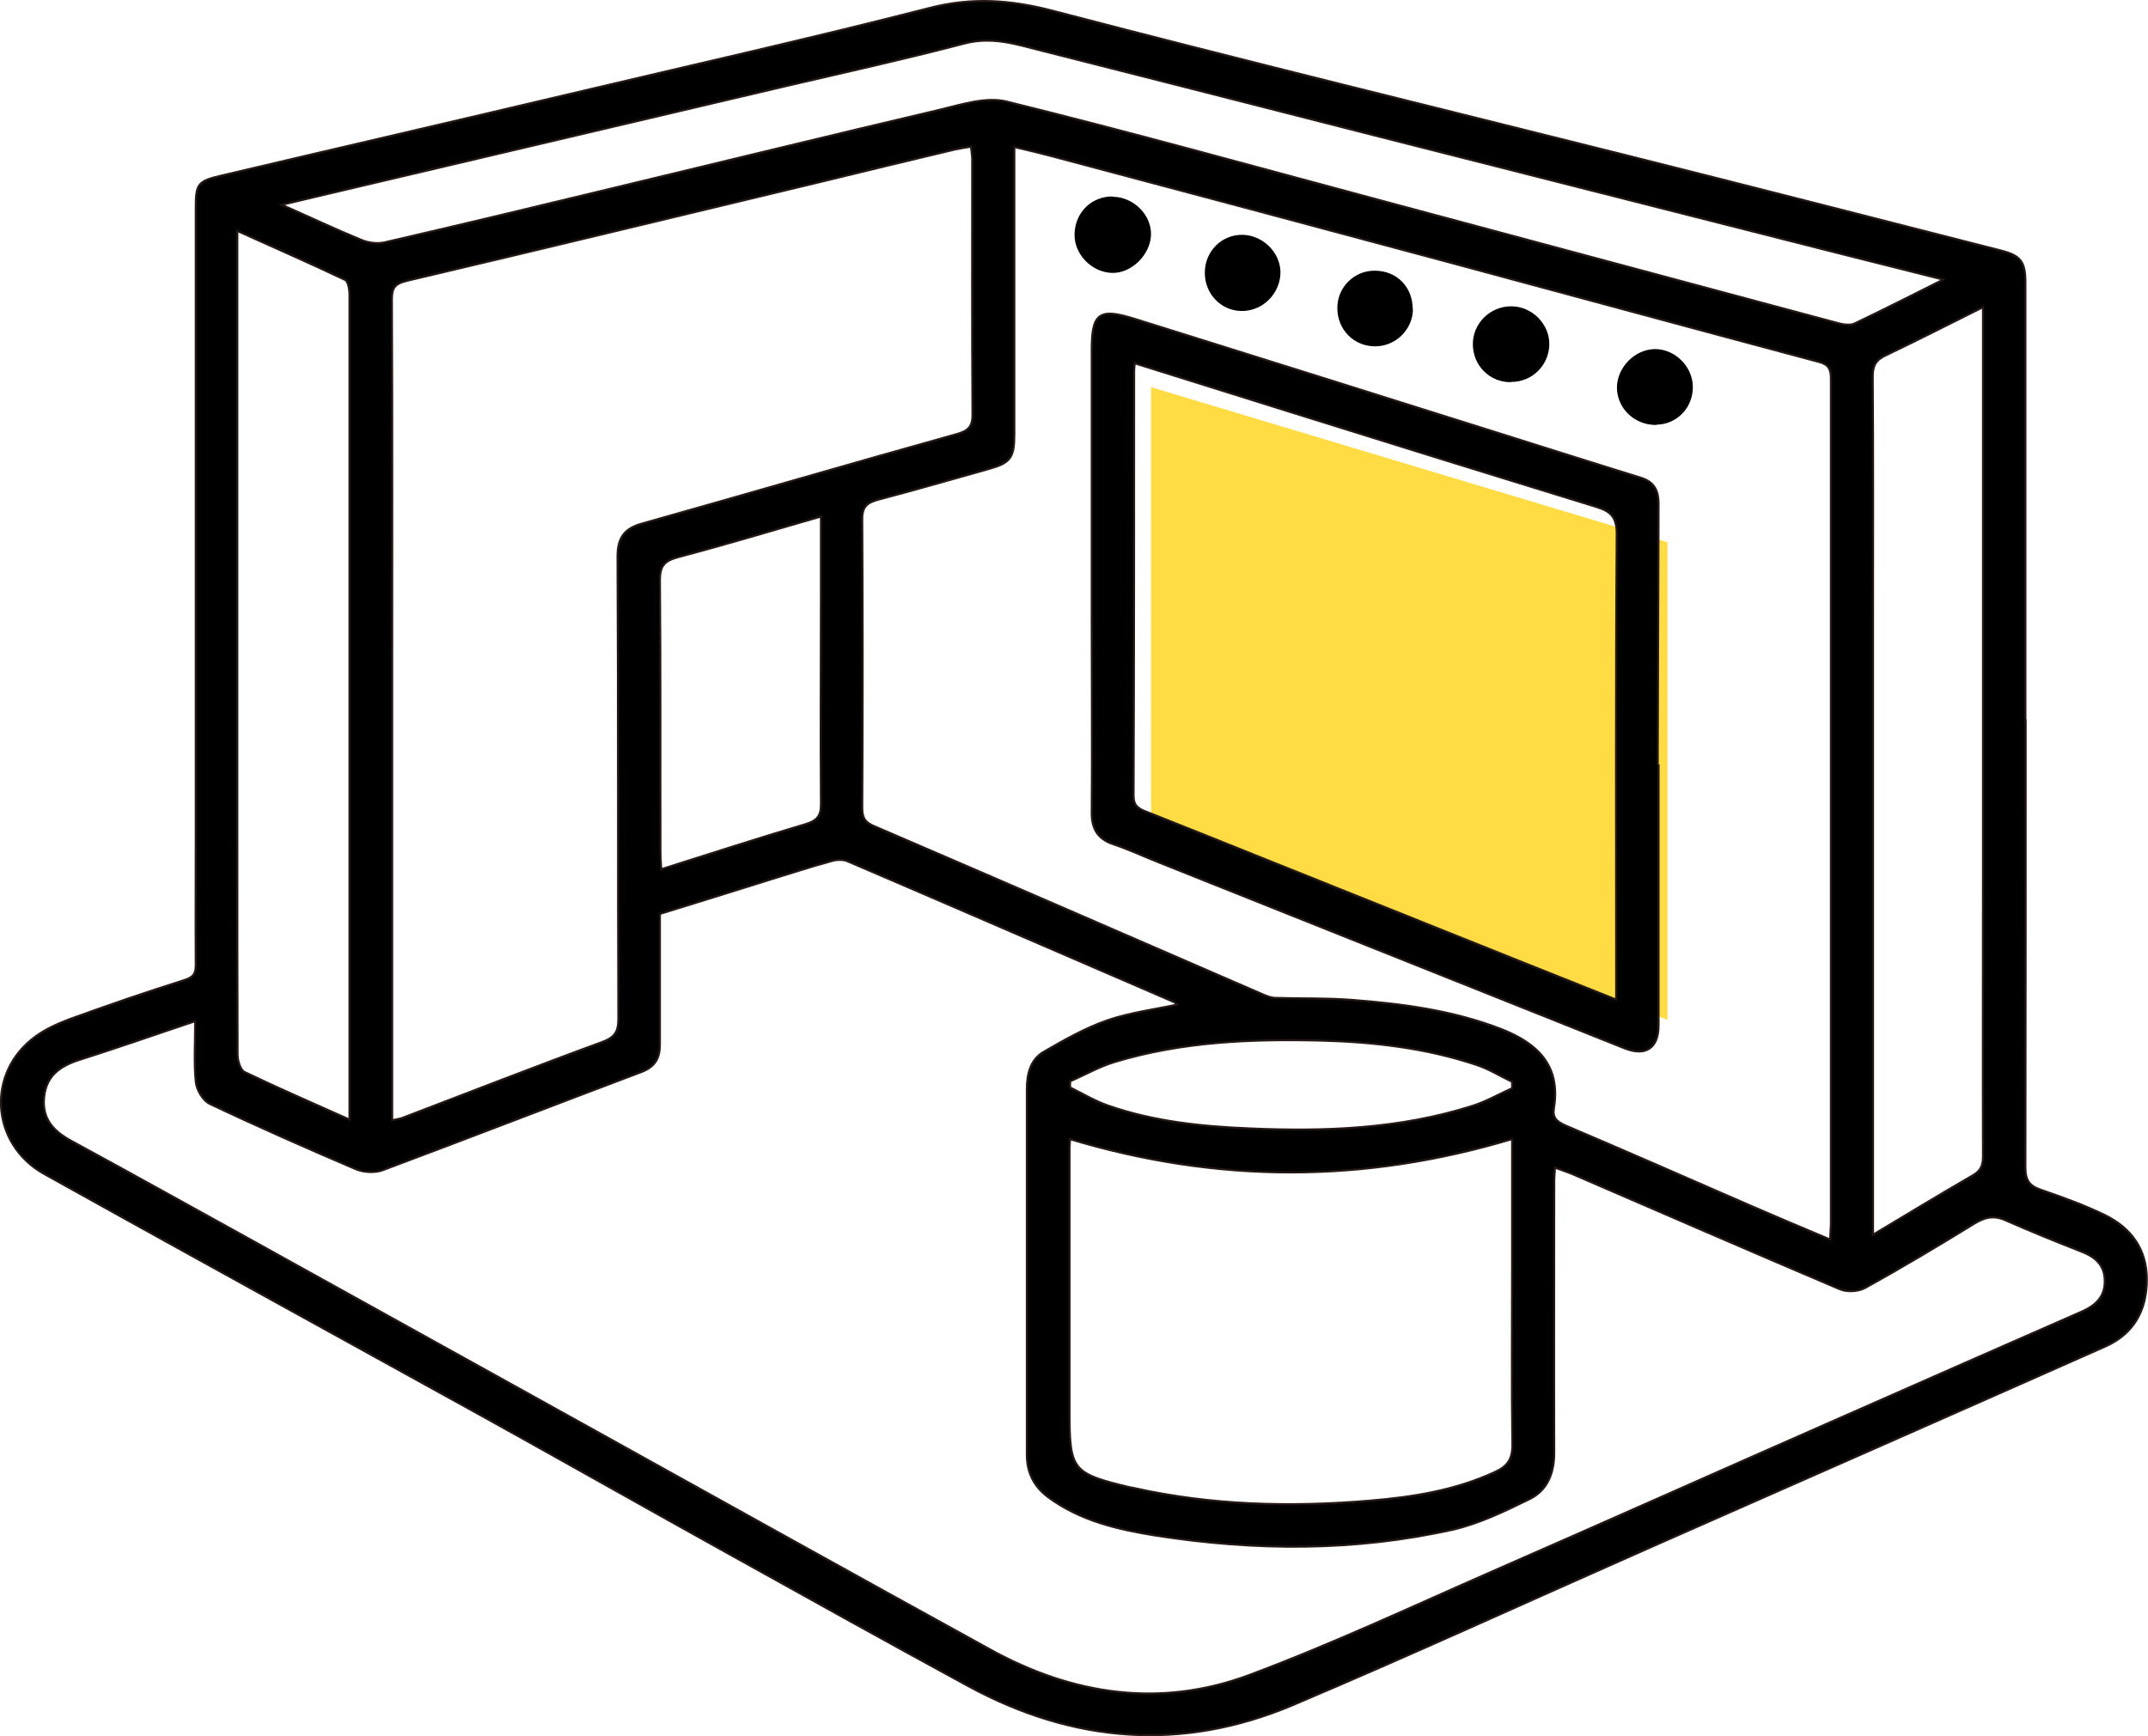
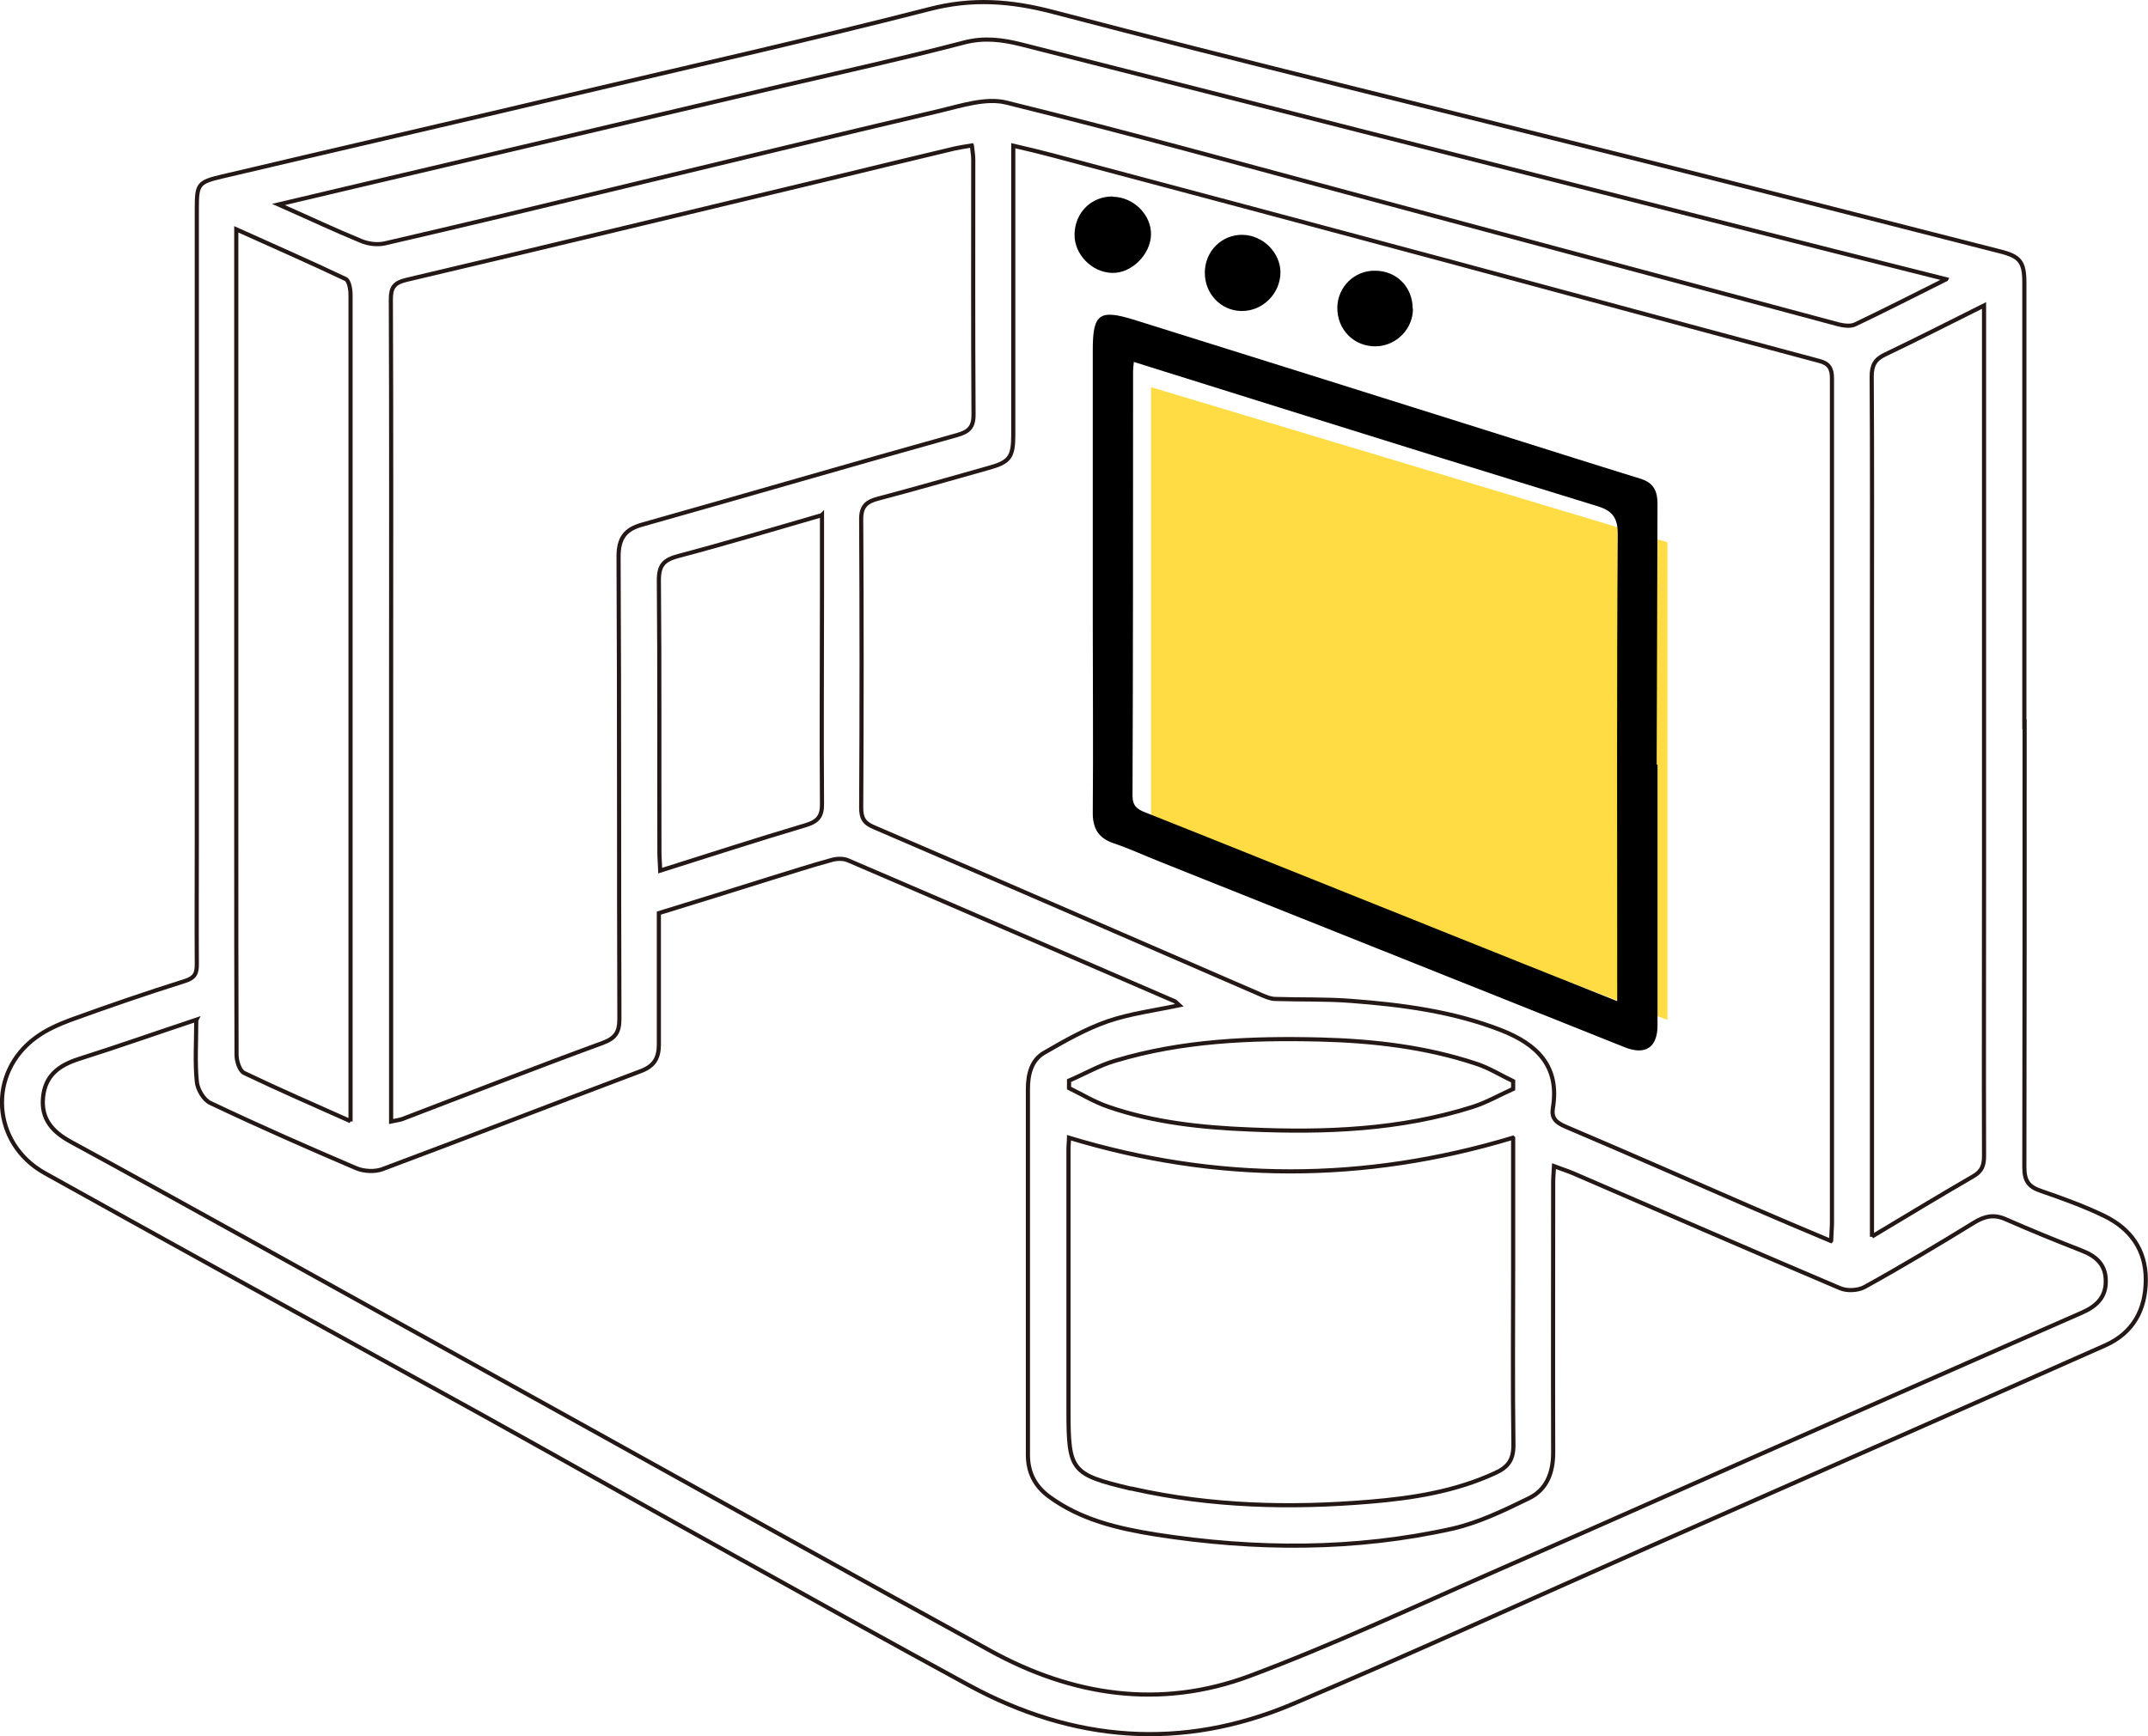
<svg xmlns="http://www.w3.org/2000/svg" id="_レイヤー_2" data-name="レイヤー 2" viewBox="0 0 77.82 62.92">
  <defs>
    <style>
      .cls-1 {
        fill: #ffdc44;
      }

      .cls-2 {
        fill: none;
        stroke: #231815;
        stroke-width: .15px;
      }
    </style>
  </defs>
  <g id="_レイヤー_1-2" data-name="レイヤー 1">
    <g>
      <polygon class="cls-1" points="41.7 29.74 41.7 14.03 60.41 19.65 60.41 36.96 41.7 29.74" />
      <g>
        <path class="cls-2" d="M73.35,26.24c0,5.35,0,10.71-.01,16.06,0,.5,.16,.71,.61,.86,.78,.27,1.56,.55,2.3,.91,.93,.46,1.49,1.21,1.49,2.3,0,1.09-.46,1.93-1.46,2.38-5.54,2.46-11.09,4.9-16.64,7.35-4.28,1.89-8.53,3.84-12.83,5.66-3.99,1.68-7.92,1.37-11.71-.69-2.85-1.55-5.69-3.13-8.53-4.71-3.01-1.67-6.01-3.37-9.02-5.04-3.23-1.79-6.46-3.56-9.69-5.35-2.08-1.15-4.16-2.3-6.24-3.46-1.92-1.07-2.09-3.63-.31-4.92,.37-.27,.8-.46,1.22-.62,1.38-.5,2.77-.98,4.17-1.42,.35-.11,.43-.27,.43-.59-.01-1.52,0-3.03,0-4.55,0-7.62,0-15.24,0-22.86,0-.87,.05-.95,.9-1.15,4.2-.99,8.4-1.96,12.59-2.95,4.35-1.03,8.72-2.01,13.05-3.12,1.54-.4,2.94-.3,4.47,.1,6.95,1.82,13.94,3.52,20.91,5.27,4.47,1.12,8.94,2.27,13.41,3.41,.72,.18,.88,.38,.88,1.13,0,5.34,0,10.67,0,16.01ZM7.12,36.95c-1.47,.49-2.86,.98-4.25,1.42-.72,.23-1.23,.59-1.31,1.39-.08,.8,.35,1.26,1.01,1.62,2.14,1.16,4.27,2.35,6.41,3.53,4.06,2.25,8.11,4.5,12.17,6.75,4.9,2.72,9.8,5.45,14.71,8.15,2.99,1.65,6.17,2.13,9.4,.93,3-1.12,5.9-2.48,8.84-3.77,4.3-1.88,8.59-3.8,12.89-5.69,2.8-1.24,5.61-2.47,8.41-3.7,.51-.22,.9-.54,.89-1.16,0-.59-.35-.9-.87-1.1-.92-.36-1.83-.73-2.74-1.13-.44-.2-.78-.12-1.17,.12-1.3,.8-2.62,1.59-3.96,2.33-.24,.13-.64,.15-.89,.04-3.23-1.37-6.44-2.77-9.66-4.16-.21-.09-.44-.16-.7-.26-.01,.24-.03,.4-.03,.56,0,3.27-.01,6.55,0,9.82,0,.74-.24,1.35-.89,1.66-.88,.43-1.79,.87-2.73,1.09-3.57,.8-7.17,.78-10.77,.22-1.37-.22-2.73-.53-3.89-1.39-.51-.38-.75-.88-.75-1.5,0-4.42,0-8.84,0-13.25,0-.53,.12-1.05,.59-1.32,.74-.43,1.5-.86,2.3-1.14,.82-.28,1.69-.39,2.59-.58-.08-.07-.12-.13-.17-.15-3.94-1.7-7.88-3.41-11.82-5.1-.18-.08-.43-.07-.62-.01-.74,.2-1.46,.44-2.19,.66-1.34,.42-2.68,.84-4.05,1.26,0,1.61,0,3.18,0,4.76,0,.49-.17,.78-.64,.96-3.13,1.18-6.25,2.39-9.38,3.56-.27,.1-.66,.08-.93-.03-1.78-.76-3.55-1.54-5.3-2.37-.24-.11-.47-.5-.49-.78-.07-.7-.02-1.41-.02-2.22Zm59.22,8.01c.01-.3,.03-.48,.03-.65,0-8.06,0-16.12,0-24.18,0-2.14,0-4.28,0-6.42,0-.36-.11-.54-.46-.63-4.46-1.19-8.91-2.4-13.36-3.6-4.8-1.29-9.6-2.57-14.41-3.85-.45-.12-.91-.23-1.43-.35,0,.33,0,.55,0,.77,0,3.23,0,6.47,0,9.7,0,.83-.13,1-.94,1.22-1.32,.37-2.63,.75-3.96,1.1-.42,.11-.62,.28-.61,.77,.02,3.48,.02,6.95,0,10.43,0,.37,.1,.56,.47,.71,4.7,2.02,9.39,4.06,14.09,6.1,.14,.06,.3,.12,.45,.12,.91,.03,1.82,0,2.73,.07,1.85,.14,3.69,.38,5.44,1.06,1.3,.51,2.13,1.3,1.88,2.82-.06,.36,.1,.52,.44,.67,2.26,.96,4.51,1.95,6.76,2.93,.92,.4,1.85,.79,2.87,1.22ZM35.21,5.27c-.24,.04-.43,.07-.62,.11-1.6,.38-3.21,.77-4.81,1.16-5.02,1.2-10.03,2.42-15.05,3.6-.45,.11-.57,.27-.57,.71,.02,4.69,.01,9.37,.01,14.06,0,4.97,0,9.94,0,14.92,0,.26,0,.51,0,.81,.18-.04,.3-.05,.41-.09,2.41-.92,4.81-1.86,7.24-2.75,.49-.18,.62-.4,.62-.89-.02-5.58,0-11.16-.03-16.74,0-.67,.24-.99,.86-1.16,3.8-1.07,7.59-2.18,11.39-3.24,.44-.12,.62-.29,.61-.77-.02-3.07-.01-6.14-.01-9.22,0-.16-.03-.31-.05-.51Zm19.6,35.96c-5.41,1.63-10.73,1.62-16.08,0,0,.13-.02,.26-.02,.4,0,3.17,0,6.33,0,9.5,0,2.17,.1,2.3,2.24,2.81,.04,0,.08,.01,.12,.02,2.82,.63,5.68,.7,8.55,.46,1.56-.13,3.1-.37,4.55-1.04,.46-.21,.66-.47,.66-1.01-.03-2.16-.01-4.32-.01-6.48,0-1.55,0-3.11,0-4.65Zm15.7-31.11c-1.47-.37-2.78-.7-4.09-1.03-5.66-1.44-11.31-2.87-16.97-4.31-4.15-1.06-8.3-2.12-12.45-3.17-.68-.17-1.34-.26-2.07-.07-2.18,.57-4.39,1.06-6.58,1.57-5.06,1.19-10.11,2.38-15.17,3.57-.97,.23-1.94,.46-3.09,.73,1.11,.49,2.04,.93,2.99,1.32,.26,.11,.59,.15,.86,.09,2.82-.65,5.64-1.33,8.46-2.01,3.88-.93,7.75-1.88,11.63-2.79,.8-.19,1.7-.49,2.44-.3,4.46,1.1,8.88,2.33,13.32,3.52,5.6,1.5,11.2,3.01,16.8,4.51,.2,.05,.46,.09,.63,0,1.05-.5,2.09-1.03,3.29-1.63Zm-2.69,34.69c1.3-.78,2.49-1.5,3.68-2.19,.31-.18,.38-.4,.38-.73-.01-3.37,0-6.74,0-10.11,0-6.53,0-13.05,0-19.58,0-.34,0-.67,0-1.13-1.26,.63-2.42,1.22-3.59,1.78-.36,.17-.48,.39-.48,.79,.02,2.91,.01,5.81,.01,8.72,0,7.21,0,14.43,0,21.64v.82Zm-55.12-4.17c0-.28,0-.47,0-.67,0-5.94,0-11.88,0-17.82,0-3.82,0-7.64,0-11.46,0-.2-.05-.52-.18-.58-1.28-.61-2.59-1.18-3.96-1.8,0,.34,0,.58,0,.82,0,7.05,0,14.1,0,21.16,0,2.65,0,5.29,.01,7.94,0,.22,.11,.57,.27,.65,1.25,.6,2.52,1.15,3.86,1.75ZM29.77,18.67c-1.8,.52-3.49,1.03-5.2,1.48-.52,.14-.7,.33-.7,.88,.03,3.29,.01,6.58,.02,9.87,0,.19,.02,.38,.03,.65,1.8-.57,3.53-1.13,5.28-1.65,.46-.14,.59-.35,.58-.8-.02-2.52,0-5.05,0-7.57,0-.93,0-1.85,0-2.87Zm25.05,20.79c0-.09,0-.19,0-.28-.44-.21-.87-.48-1.33-.63-1.83-.61-3.73-.83-5.66-.88-2.51-.06-5,.04-7.43,.77-.58,.17-1.11,.48-1.67,.72,0,.09,0,.18,0,.27,.47,.23,.93,.51,1.43,.68,1.65,.57,3.38,.75,5.11,.82,2.73,.12,5.45,.02,8.09-.82,.5-.16,.97-.43,1.46-.65Z" />
-         <path d="M73.35,26.24c0,5.35,0,10.71-.01,16.06,0,.5,.16,.71,.61,.86,.78,.27,1.56,.55,2.3,.91,.93,.46,1.49,1.21,1.49,2.3,0,1.09-.46,1.93-1.46,2.38-5.54,2.46-11.09,4.9-16.64,7.35-4.28,1.89-8.53,3.84-12.83,5.66-3.99,1.68-7.92,1.37-11.71-.69-2.85-1.55-5.69-3.13-8.53-4.71-3.01-1.67-6.01-3.37-9.02-5.04-3.23-1.79-6.46-3.56-9.69-5.35-2.08-1.15-4.16-2.3-6.24-3.46-1.92-1.07-2.09-3.63-.31-4.92,.37-.27,.8-.46,1.22-.62,1.38-.5,2.77-.98,4.17-1.42,.35-.11,.43-.27,.43-.59-.01-1.52,0-3.03,0-4.55,0-7.62,0-15.24,0-22.86,0-.87,.05-.95,.9-1.15,4.2-.99,8.4-1.96,12.59-2.95,4.35-1.03,8.72-2.01,13.05-3.12,1.54-.4,2.94-.3,4.47,.1,6.95,1.82,13.94,3.52,20.91,5.27,4.47,1.12,8.94,2.27,13.41,3.41,.72,.18,.88,.38,.88,1.13,0,5.34,0,10.67,0,16.01ZM7.12,36.95c-1.47,.49-2.86,.98-4.25,1.42-.72,.23-1.23,.59-1.31,1.39-.08,.8,.35,1.26,1.01,1.62,2.14,1.16,4.27,2.35,6.41,3.53,4.06,2.25,8.11,4.5,12.17,6.75,4.9,2.72,9.8,5.45,14.71,8.15,2.99,1.65,6.17,2.13,9.4,.93,3-1.12,5.9-2.48,8.84-3.77,4.3-1.88,8.59-3.8,12.89-5.69,2.8-1.24,5.61-2.47,8.41-3.7,.51-.22,.9-.54,.89-1.16,0-.59-.35-.9-.87-1.1-.92-.36-1.83-.73-2.74-1.13-.44-.2-.78-.12-1.17,.12-1.3,.8-2.62,1.59-3.96,2.33-.24,.13-.64,.15-.89,.04-3.23-1.37-6.44-2.77-9.66-4.16-.21-.09-.44-.16-.7-.26-.01,.24-.03,.4-.03,.56,0,3.27-.01,6.55,0,9.82,0,.74-.24,1.35-.89,1.66-.88,.43-1.79,.87-2.73,1.09-3.57,.8-7.17,.78-10.77,.22-1.37-.22-2.73-.53-3.89-1.39-.51-.38-.75-.88-.75-1.5,0-4.42,0-8.84,0-13.25,0-.53,.12-1.05,.59-1.32,.74-.43,1.5-.86,2.3-1.14,.82-.28,1.69-.39,2.59-.58-.08-.07-.12-.13-.17-.15-3.94-1.7-7.88-3.41-11.82-5.1-.18-.08-.43-.07-.62-.01-.74,.2-1.46,.44-2.19,.66-1.34,.42-2.68,.84-4.05,1.26,0,1.61,0,3.18,0,4.76,0,.49-.17,.78-.64,.96-3.13,1.18-6.25,2.39-9.38,3.56-.27,.1-.66,.08-.93-.03-1.78-.76-3.55-1.54-5.3-2.37-.24-.11-.47-.5-.49-.78-.07-.7-.02-1.41-.02-2.22Zm59.22,8.01c.01-.3,.03-.48,.03-.65,0-8.06,0-16.12,0-24.18,0-2.14,0-4.28,0-6.42,0-.36-.11-.54-.46-.63-4.46-1.19-8.91-2.4-13.36-3.6-4.8-1.29-9.6-2.57-14.41-3.85-.45-.12-.91-.23-1.43-.35,0,.33,0,.55,0,.77,0,3.23,0,6.47,0,9.7,0,.83-.13,1-.94,1.22-1.32,.37-2.63,.75-3.96,1.1-.42,.11-.62,.28-.61,.77,.02,3.48,.02,6.95,0,10.43,0,.37,.1,.56,.47,.71,4.7,2.02,9.39,4.06,14.09,6.1,.14,.06,.3,.12,.45,.12,.91,.03,1.82,0,2.73,.07,1.85,.14,3.69,.38,5.44,1.06,1.3,.51,2.13,1.3,1.88,2.82-.06,.36,.1,.52,.44,.67,2.26,.96,4.51,1.95,6.76,2.93,.92,.4,1.85,.79,2.87,1.22ZM35.21,5.27c-.24,.04-.43,.07-.62,.11-1.6,.38-3.21,.77-4.81,1.16-5.02,1.2-10.03,2.42-15.05,3.6-.45,.11-.57,.27-.57,.71,.02,4.69,.01,9.37,.01,14.06,0,4.97,0,9.94,0,14.92,0,.26,0,.51,0,.81,.18-.04,.3-.05,.41-.09,2.41-.92,4.81-1.86,7.24-2.75,.49-.18,.62-.4,.62-.89-.02-5.58,0-11.16-.03-16.74,0-.67,.24-.99,.86-1.16,3.8-1.07,7.59-2.18,11.39-3.24,.44-.12,.62-.29,.61-.77-.02-3.07-.01-6.14-.01-9.22,0-.16-.03-.31-.05-.51Zm19.6,35.96c-5.41,1.63-10.73,1.62-16.08,0,0,.13-.02,.26-.02,.4,0,3.17,0,6.33,0,9.5,0,2.17,.1,2.3,2.24,2.81,.04,0,.08,.01,.12,.02,2.82,.63,5.68,.7,8.55,.46,1.56-.13,3.1-.37,4.55-1.04,.46-.21,.66-.47,.66-1.01-.03-2.16-.01-4.32-.01-6.48,0-1.55,0-3.11,0-4.65Zm15.7-31.11c-1.47-.37-2.78-.7-4.09-1.03-5.66-1.44-11.31-2.87-16.97-4.31-4.15-1.06-8.3-2.12-12.45-3.17-.68-.17-1.34-.26-2.07-.07-2.18,.57-4.39,1.06-6.58,1.57-5.06,1.19-10.11,2.38-15.17,3.57-.97,.23-1.94,.46-3.09,.73,1.11,.49,2.04,.93,2.99,1.32,.26,.11,.59,.15,.86,.09,2.82-.65,5.64-1.33,8.46-2.01,3.88-.93,7.75-1.88,11.63-2.79,.8-.19,1.7-.49,2.44-.3,4.46,1.1,8.88,2.33,13.32,3.52,5.6,1.5,11.2,3.01,16.8,4.51,.2,.05,.46,.09,.63,0,1.05-.5,2.09-1.03,3.29-1.63Zm-2.69,34.69c1.3-.78,2.49-1.5,3.68-2.19,.31-.18,.38-.4,.38-.73-.01-3.37,0-6.74,0-10.11,0-6.53,0-13.05,0-19.58,0-.34,0-.67,0-1.13-1.26,.63-2.42,1.22-3.59,1.78-.36,.17-.48,.39-.48,.79,.02,2.91,.01,5.81,.01,8.72,0,7.21,0,14.43,0,21.64v.82Zm-55.12-4.17c0-.28,0-.47,0-.67,0-5.94,0-11.88,0-17.82,0-3.82,0-7.64,0-11.46,0-.2-.05-.52-.18-.58-1.28-.61-2.59-1.18-3.96-1.8,0,.34,0,.58,0,.82,0,7.05,0,14.1,0,21.16,0,2.65,0,5.29,.01,7.94,0,.22,.11,.57,.27,.65,1.25,.6,2.52,1.15,3.86,1.75ZM29.77,18.67c-1.8,.52-3.49,1.03-5.2,1.48-.52,.14-.7,.33-.7,.88,.03,3.29,.01,6.58,.02,9.87,0,.19,.02,.38,.03,.65,1.8-.57,3.53-1.13,5.28-1.65,.46-.14,.59-.35,.58-.8-.02-2.52,0-5.05,0-7.57,0-.93,0-1.85,0-2.87Zm25.05,20.79c0-.09,0-.19,0-.28-.44-.21-.87-.48-1.33-.63-1.83-.61-3.73-.83-5.66-.88-2.51-.06-5,.04-7.43,.77-.58,.17-1.11,.48-1.67,.72,0,.09,0,.18,0,.27,.47,.23,.93,.51,1.43,.68,1.65,.57,3.38,.75,5.11,.82,2.73,.12,5.45,.02,8.09-.82,.5-.16,.97-.43,1.46-.65Z" />
      </g>
      <g>
-         <path class="cls-2" d="M60.05,27.7c0,3.15,0,6.3,0,9.46,0,.8-.44,1.09-1.19,.79-5.61-2.24-11.22-4.48-16.83-6.72-.56-.22-1.11-.48-1.68-.67-.57-.19-.77-.56-.76-1.14,.02-2.32,0-4.65,0-6.97,0-3.25,0-6.51,0-9.76,0-1.31,.23-1.49,1.47-1.11,4.25,1.33,8.49,2.66,12.74,4,1.88,.59,3.76,1.19,5.64,1.77,.48,.15,.61,.46,.61,.91-.01,3.09-.02,6.18-.03,9.27,0,.06,0,.12,0,.18,0,0,.02,0,.03,0Zm-18.97-14.6c-.02,.19-.03,.27-.03,.35,0,5.13,0,10.26-.02,15.39,0,.37,.18,.49,.46,.6,1.46,.58,2.92,1.16,4.38,1.75,3.12,1.25,6.24,2.5,9.36,3.75,1.1,.44,2.19,.87,3.36,1.34,0-.27,0-.45,0-.63,0-5.43-.02-10.86,.02-16.3,0-.64-.24-.86-.78-1.02-3.71-1.14-7.42-2.29-11.12-3.45-1.86-.58-3.71-1.16-5.62-1.76Z" />
        <path d="M60.05,27.7c0,3.15,0,6.3,0,9.46,0,.8-.44,1.09-1.19,.79-5.61-2.24-11.22-4.48-16.83-6.72-.56-.22-1.11-.48-1.68-.67-.57-.19-.77-.56-.76-1.14,.02-2.32,0-4.65,0-6.97,0-3.25,0-6.51,0-9.76,0-1.31,.23-1.49,1.47-1.11,4.25,1.33,8.49,2.66,12.74,4,1.88,.59,3.76,1.19,5.64,1.77,.48,.15,.61,.46,.61,.91-.01,3.09-.02,6.18-.03,9.27,0,.06,0,.12,0,.18,0,0,.02,0,.03,0Zm-18.97-14.6c-.02,.19-.03,.27-.03,.35,0,5.13,0,10.26-.02,15.39,0,.37,.18,.49,.46,.6,1.46,.58,2.92,1.16,4.38,1.75,3.12,1.25,6.24,2.5,9.36,3.75,1.1,.44,2.19,.87,3.36,1.34,0-.27,0-.45,0-.63,0-5.43-.02-10.86,.02-16.3,0-.64-.24-.86-.78-1.02-3.71-1.14-7.42-2.29-11.12-3.45-1.86-.58-3.71-1.16-5.62-1.76Z" />
      </g>
      <path d="M40.32,7.13c.75,.01,1.4,.66,1.38,1.38-.02,.72-.71,1.4-1.41,1.38-.74-.02-1.38-.68-1.36-1.41,.02-.79,.62-1.37,1.39-1.36Z" />
-       <path d="M54.73,13.85c-.77,0-1.37-.61-1.37-1.38,0-.75,.62-1.37,1.39-1.37,.75,0,1.39,.64,1.38,1.38-.01,.76-.63,1.37-1.39,1.36Z" />
      <path d="M51.19,11.19c0,.73-.6,1.34-1.33,1.36-.8,.02-1.42-.6-1.41-1.41,.01-.74,.62-1.34,1.36-1.33,.79,0,1.37,.59,1.37,1.38Z" />
-       <path d="M60.01,15.4c-.78,.01-1.41-.58-1.43-1.33-.01-.74,.63-1.4,1.36-1.42,.74-.01,1.39,.63,1.39,1.38,0,.75-.58,1.35-1.32,1.36Z" />
      <path d="M43.65,9.88c0-.78,.62-1.39,1.38-1.37,.73,.02,1.35,.64,1.36,1.35,0,.78-.65,1.43-1.43,1.41-.74-.02-1.31-.63-1.31-1.38Z" />
    </g>
  </g>
</svg>